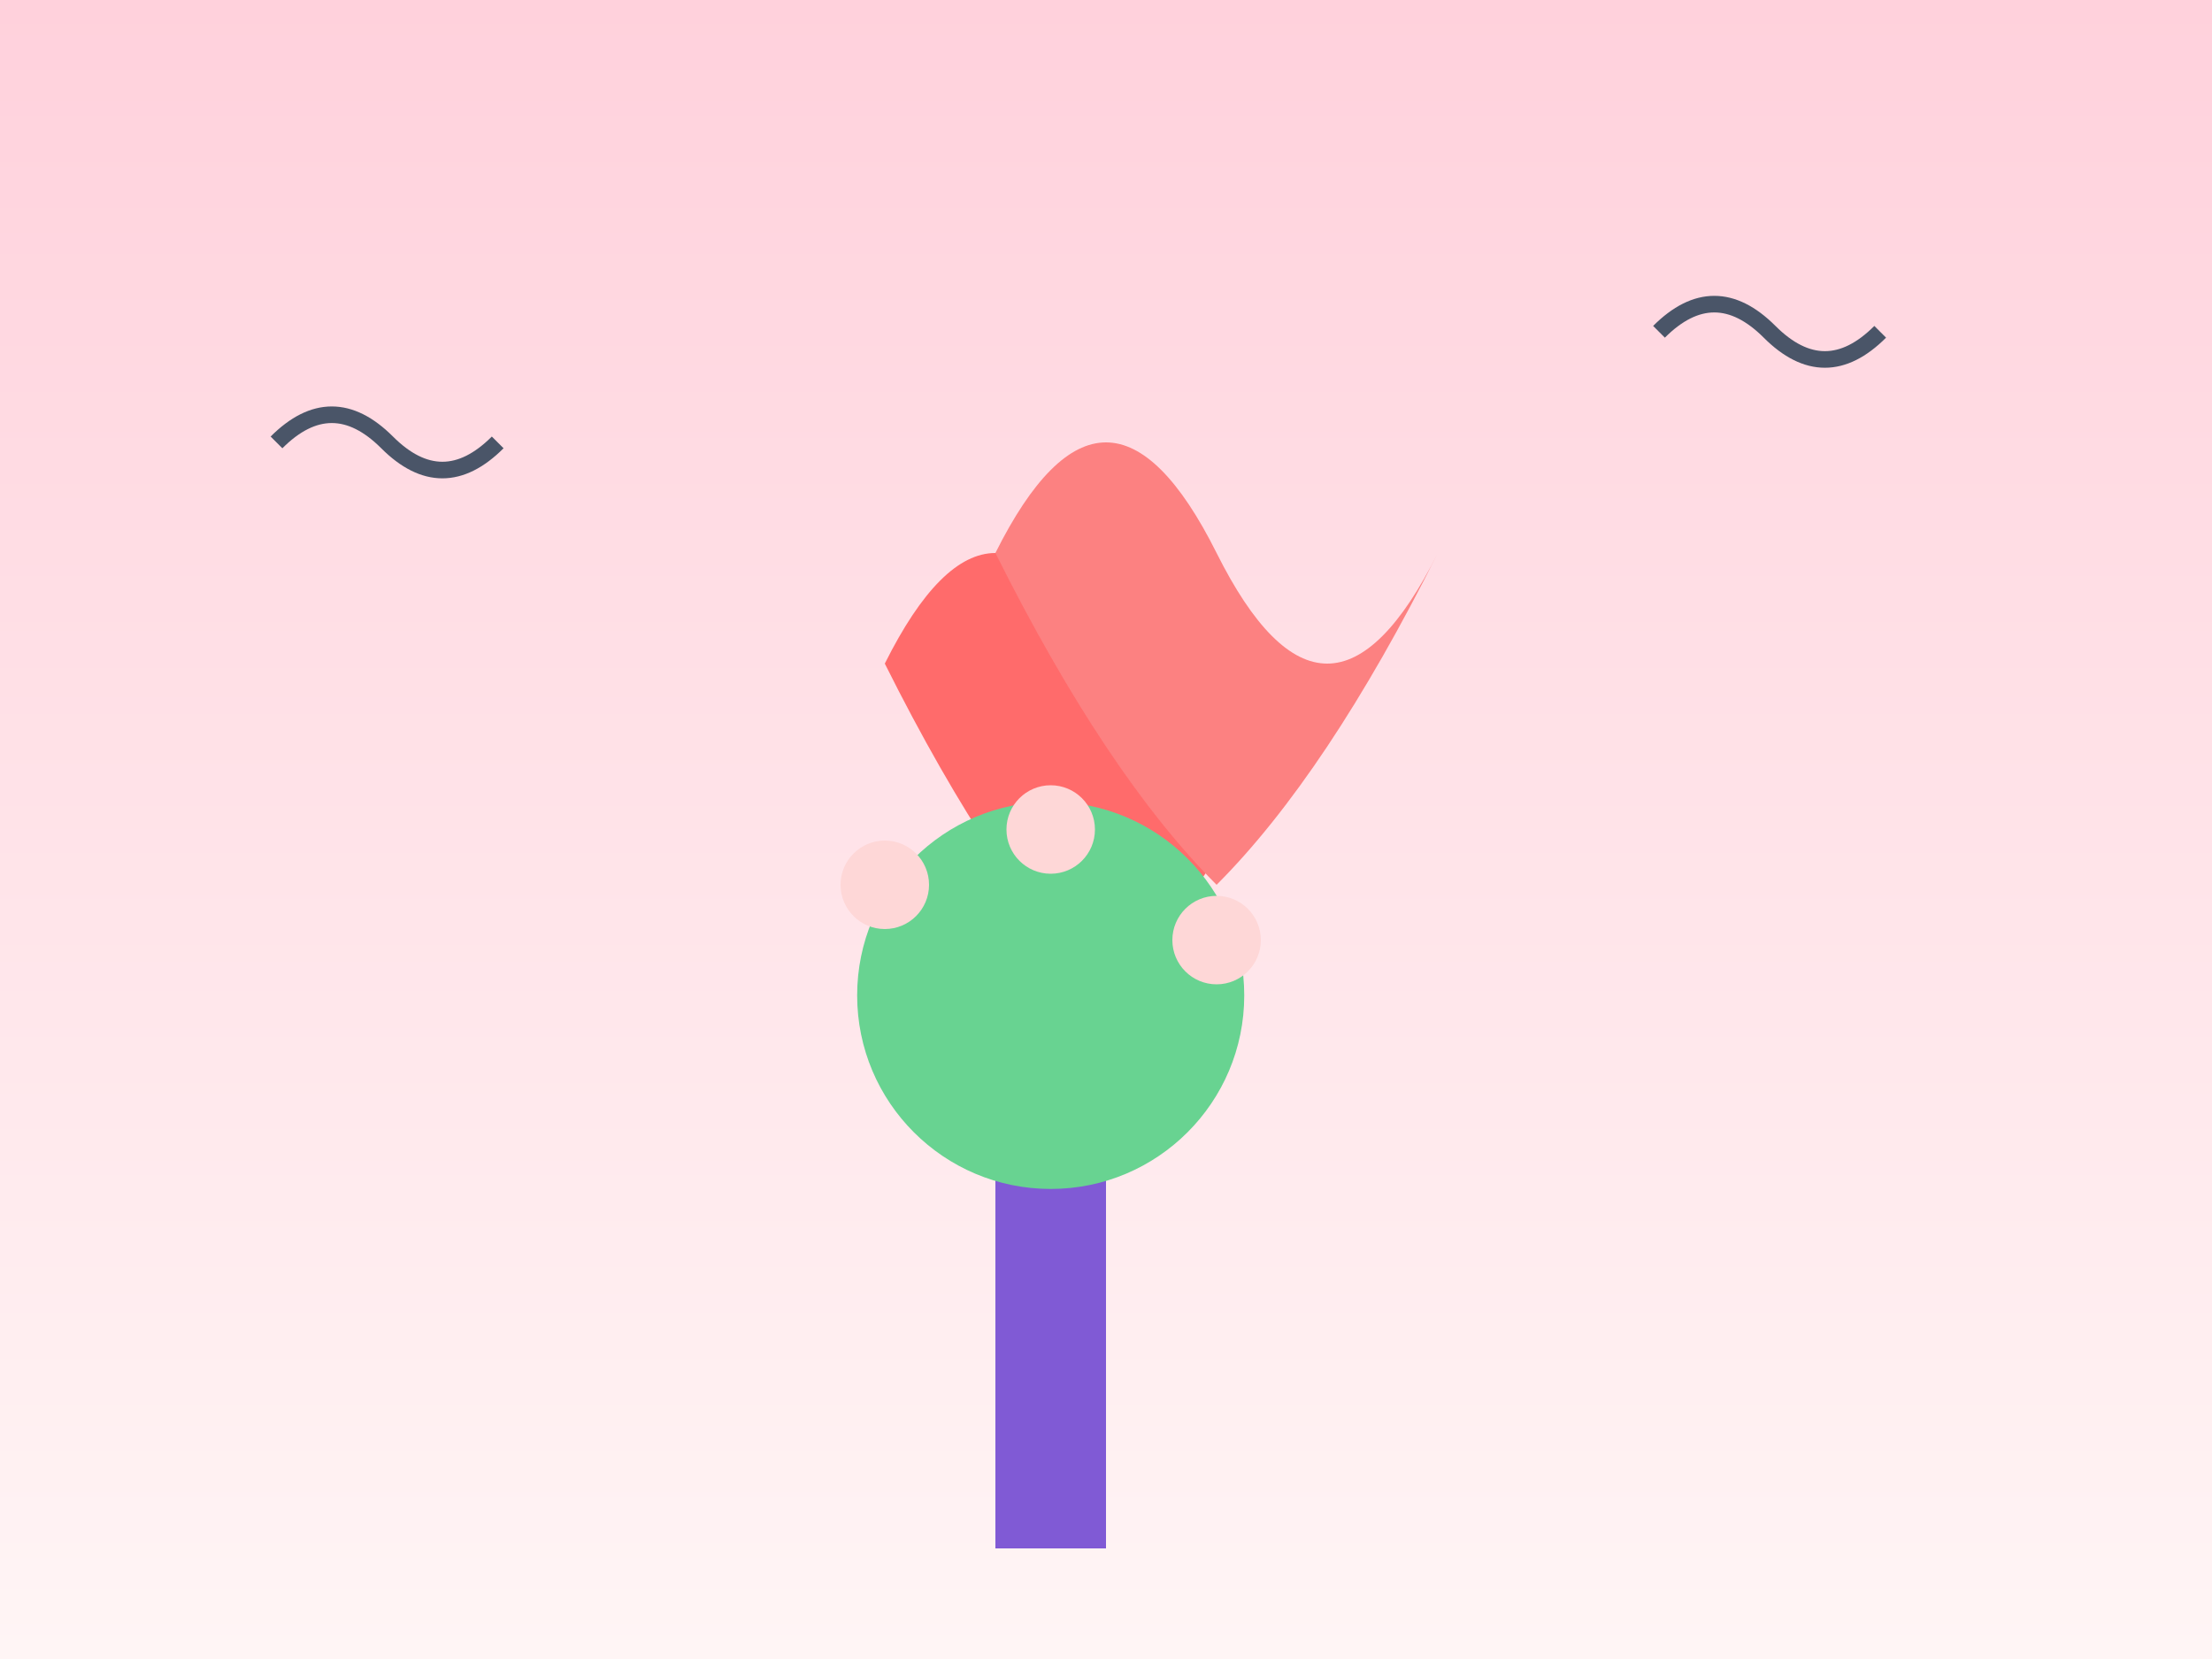
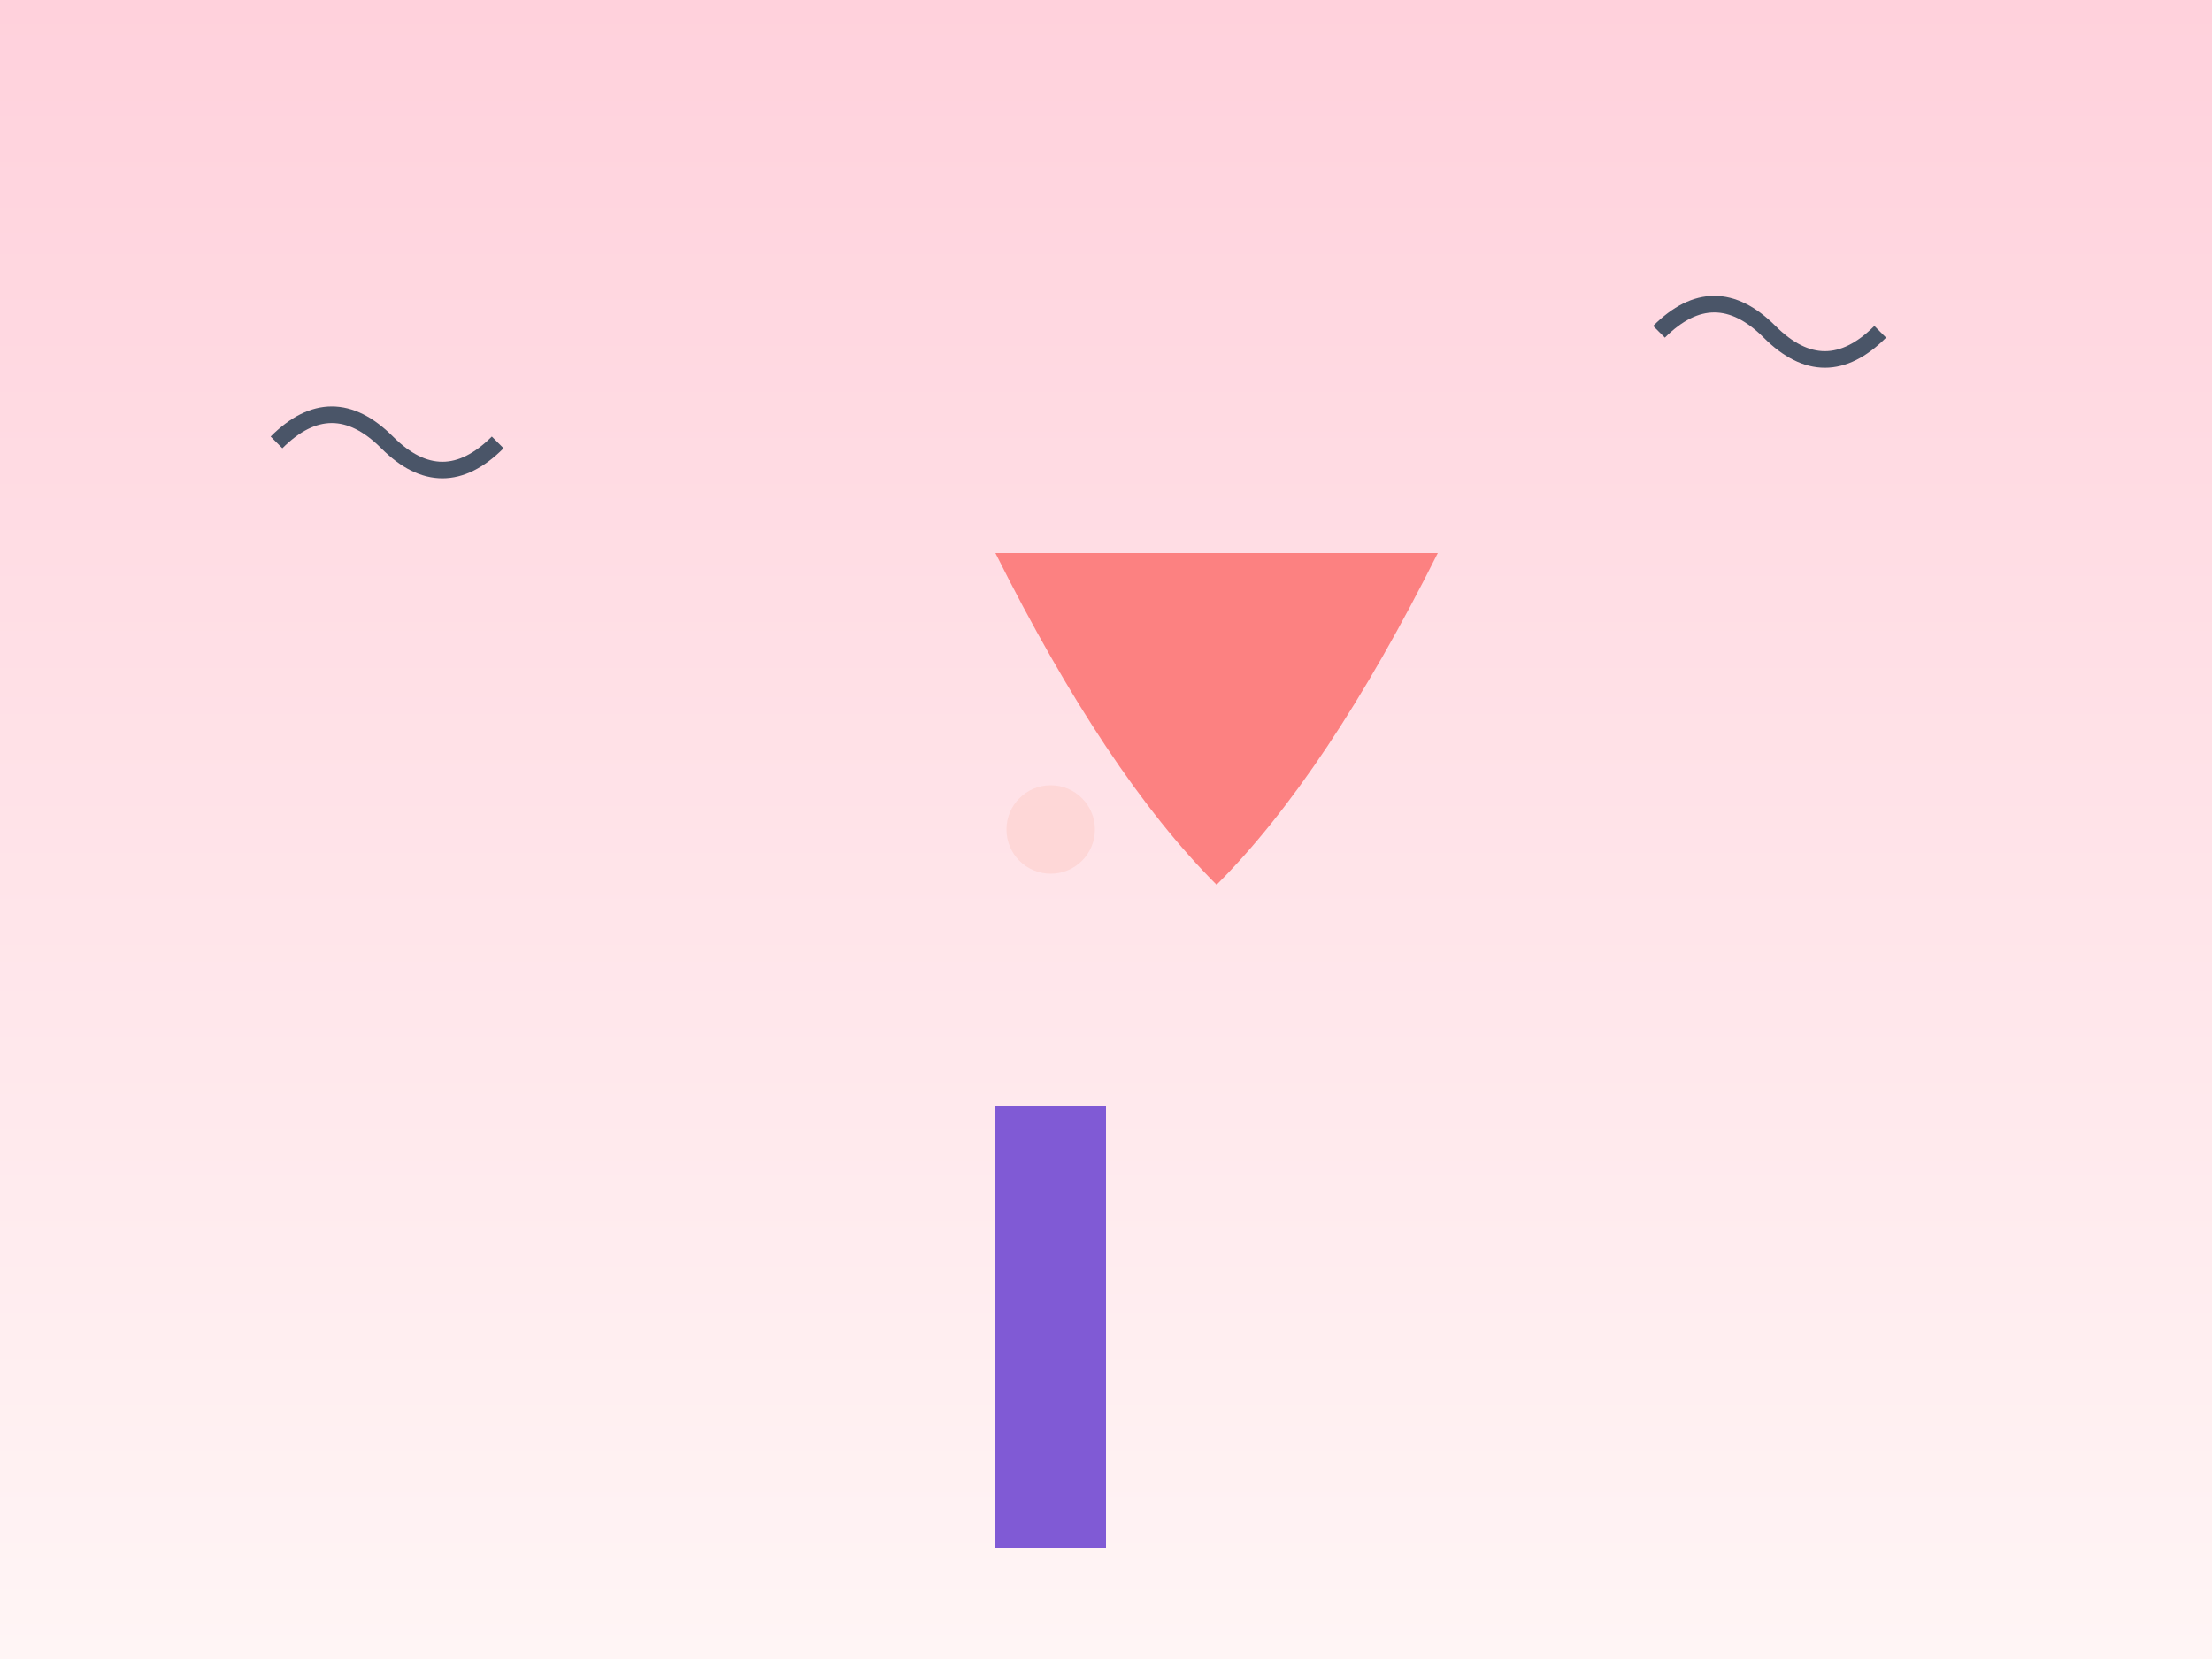
<svg xmlns="http://www.w3.org/2000/svg" viewBox="0 0 400 300">
  <rect x="0" y="0" width="400" height="300" fill="#333333" stroke="none" />
  <defs>
    <linearGradient id="skyGradient" x1="0%" y1="0%" x2="0%" y2="100%">
      <stop offset="0%" style="stop-color:#ffd1dc;stop-opacity:1" />
      <stop offset="100%" style="stop-color:#fff5f5;stop-opacity:1" />
    </linearGradient>
  </defs>
  <rect width="400" height="300" fill="url(#skyGradient)" />
-   <path d="M160,120 Q180,80 200,120 T240,120 Q220,160 200,180 Q180,160 160,120" fill="#ff6b6b" />
-   <path d="M180,100 Q200,60 220,100 T260,100 Q240,140 220,160 Q200,140 180,100" fill="#fc8181" />
+   <path d="M180,100 T260,100 Q240,140 220,160 Q200,140 180,100" fill="#fc8181" />
  <rect x="180" y="200" width="20" height="80" fill="#805ad5" />
-   <circle cx="190" cy="180" r="35" fill="#68d391" />
-   <circle cx="160" cy="160" r="8" fill="#fed7d7" />
-   <circle cx="220" cy="170" r="8" fill="#fed7d7" />
  <circle cx="190" cy="150" r="8" fill="#fed7d7" />
  <path d="M50,80 q10,-10 20,0 q10,10 20,0" fill="none" stroke="#4a5568" stroke-width="3" />
  <path d="M300,60 q10,-10 20,0 q10,10 20,0" fill="none" stroke="#4a5568" stroke-width="3" />
</svg>